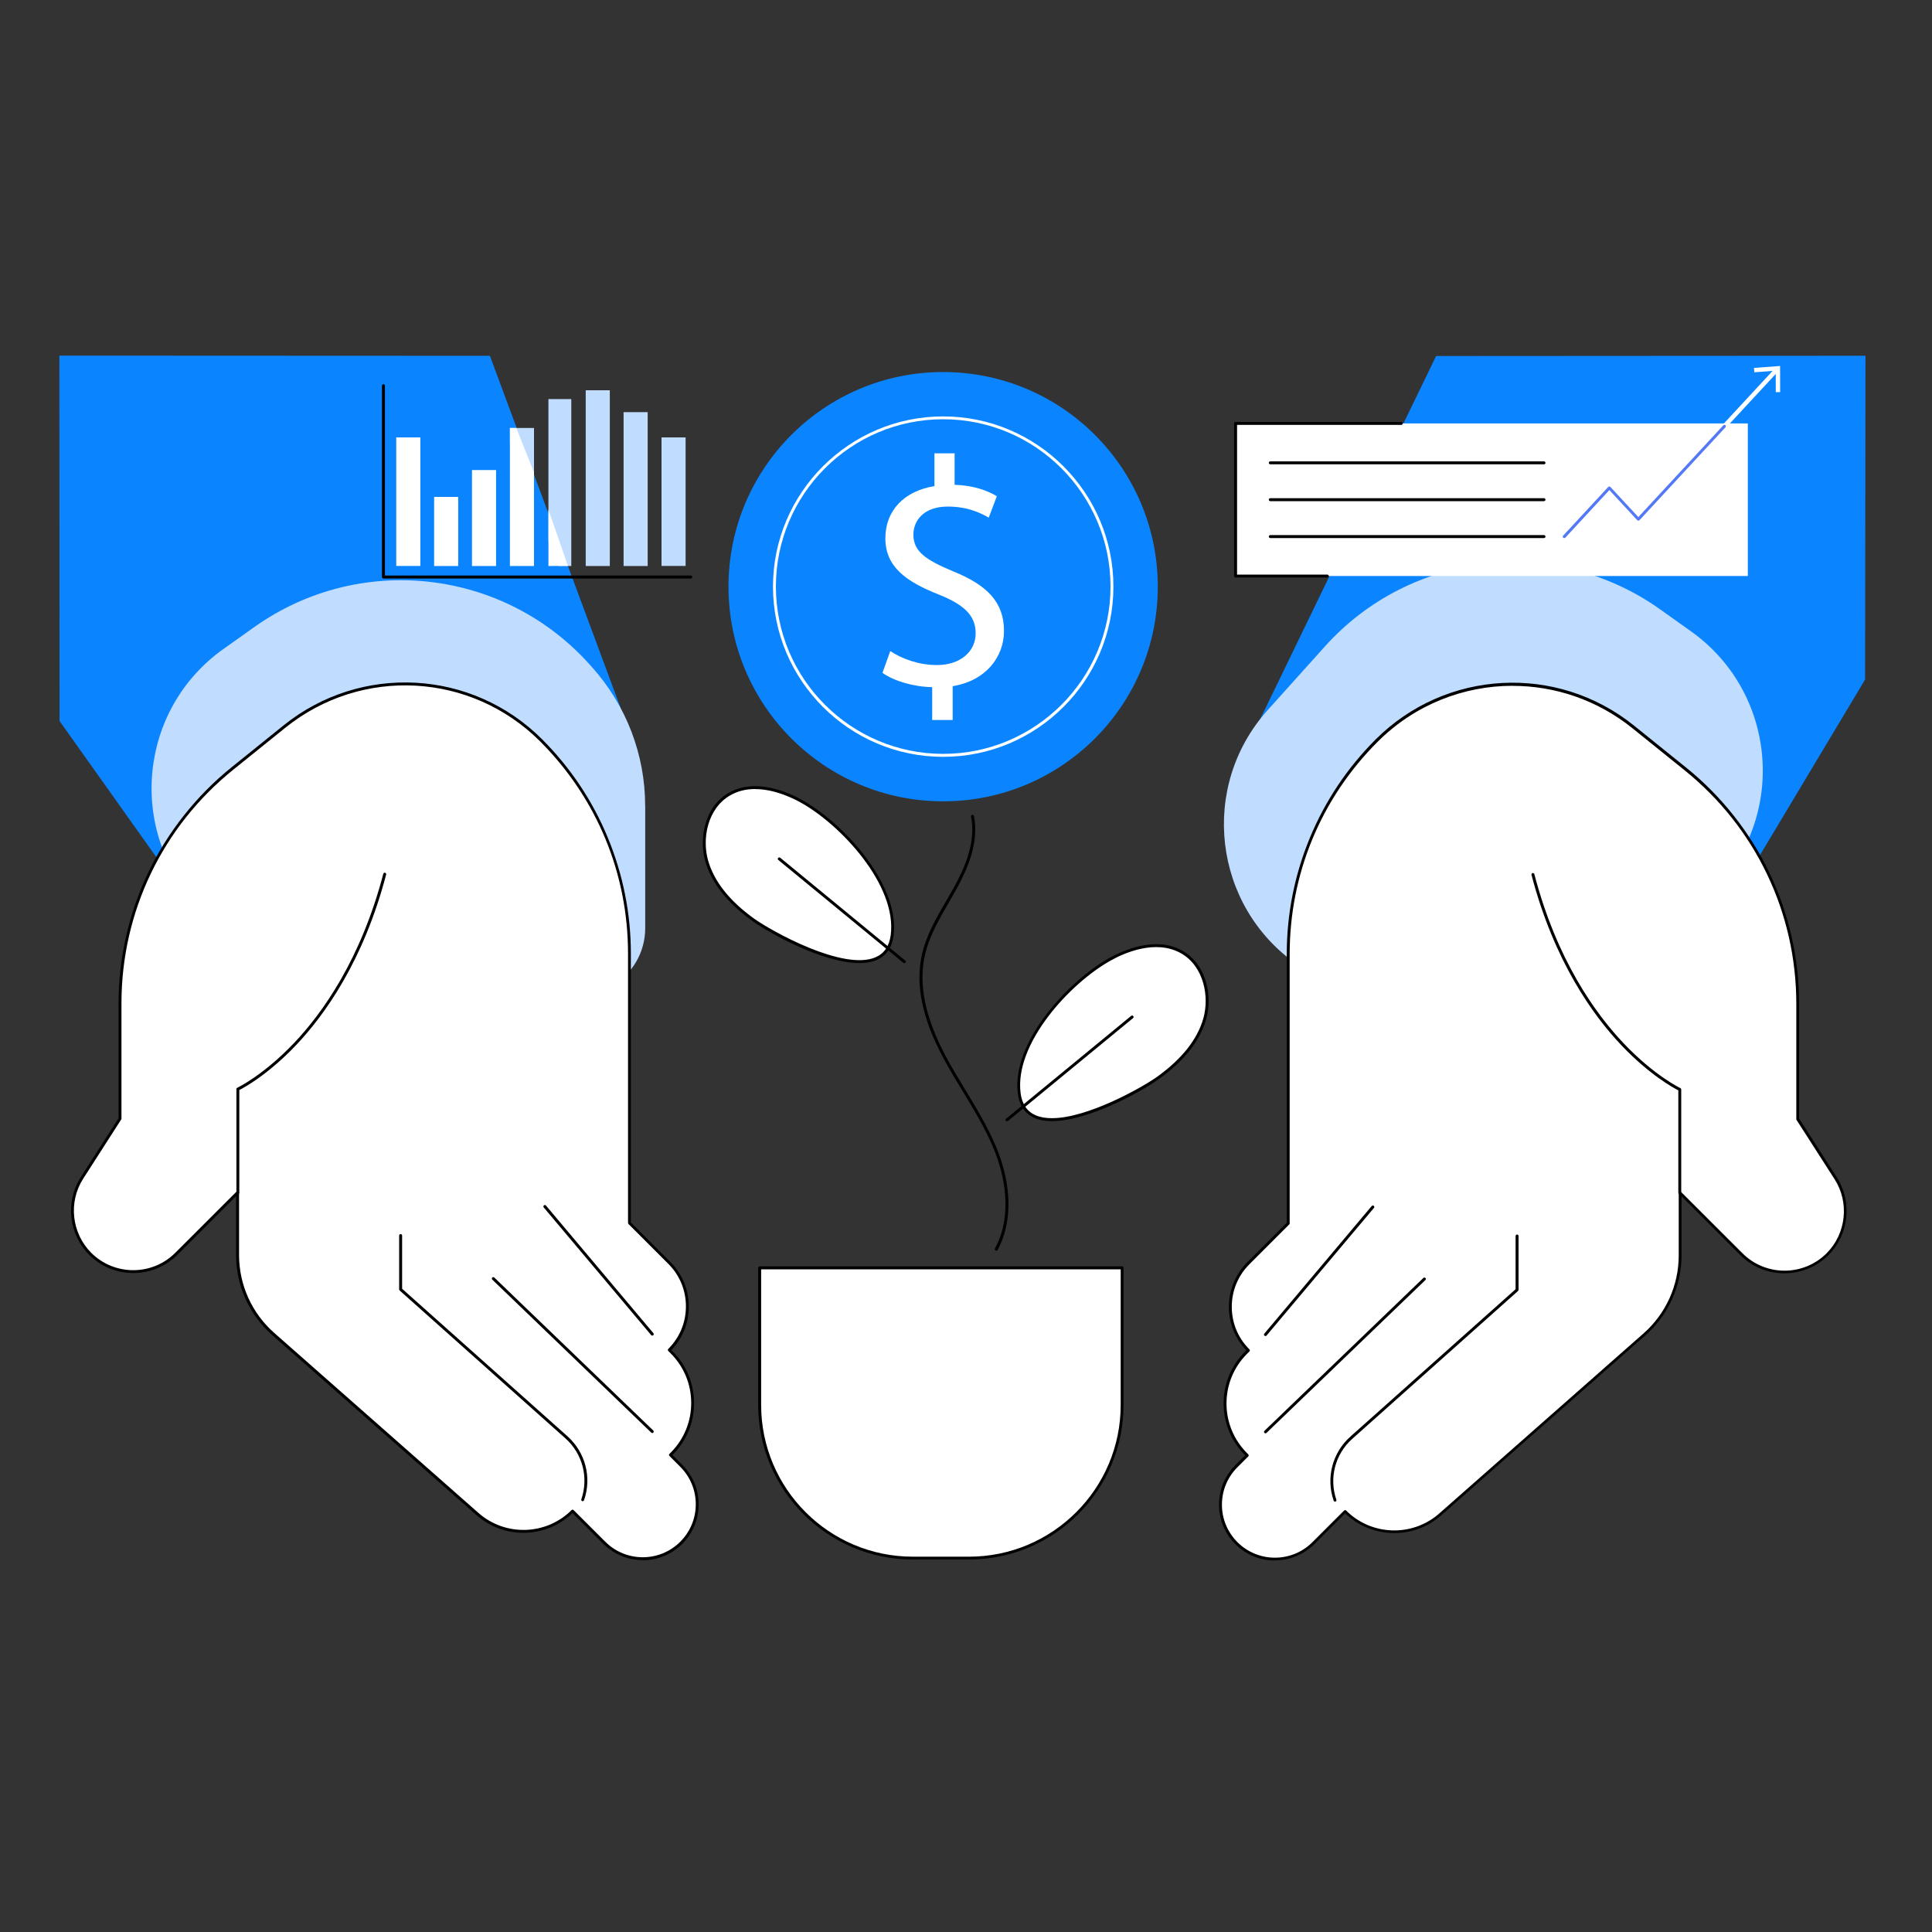
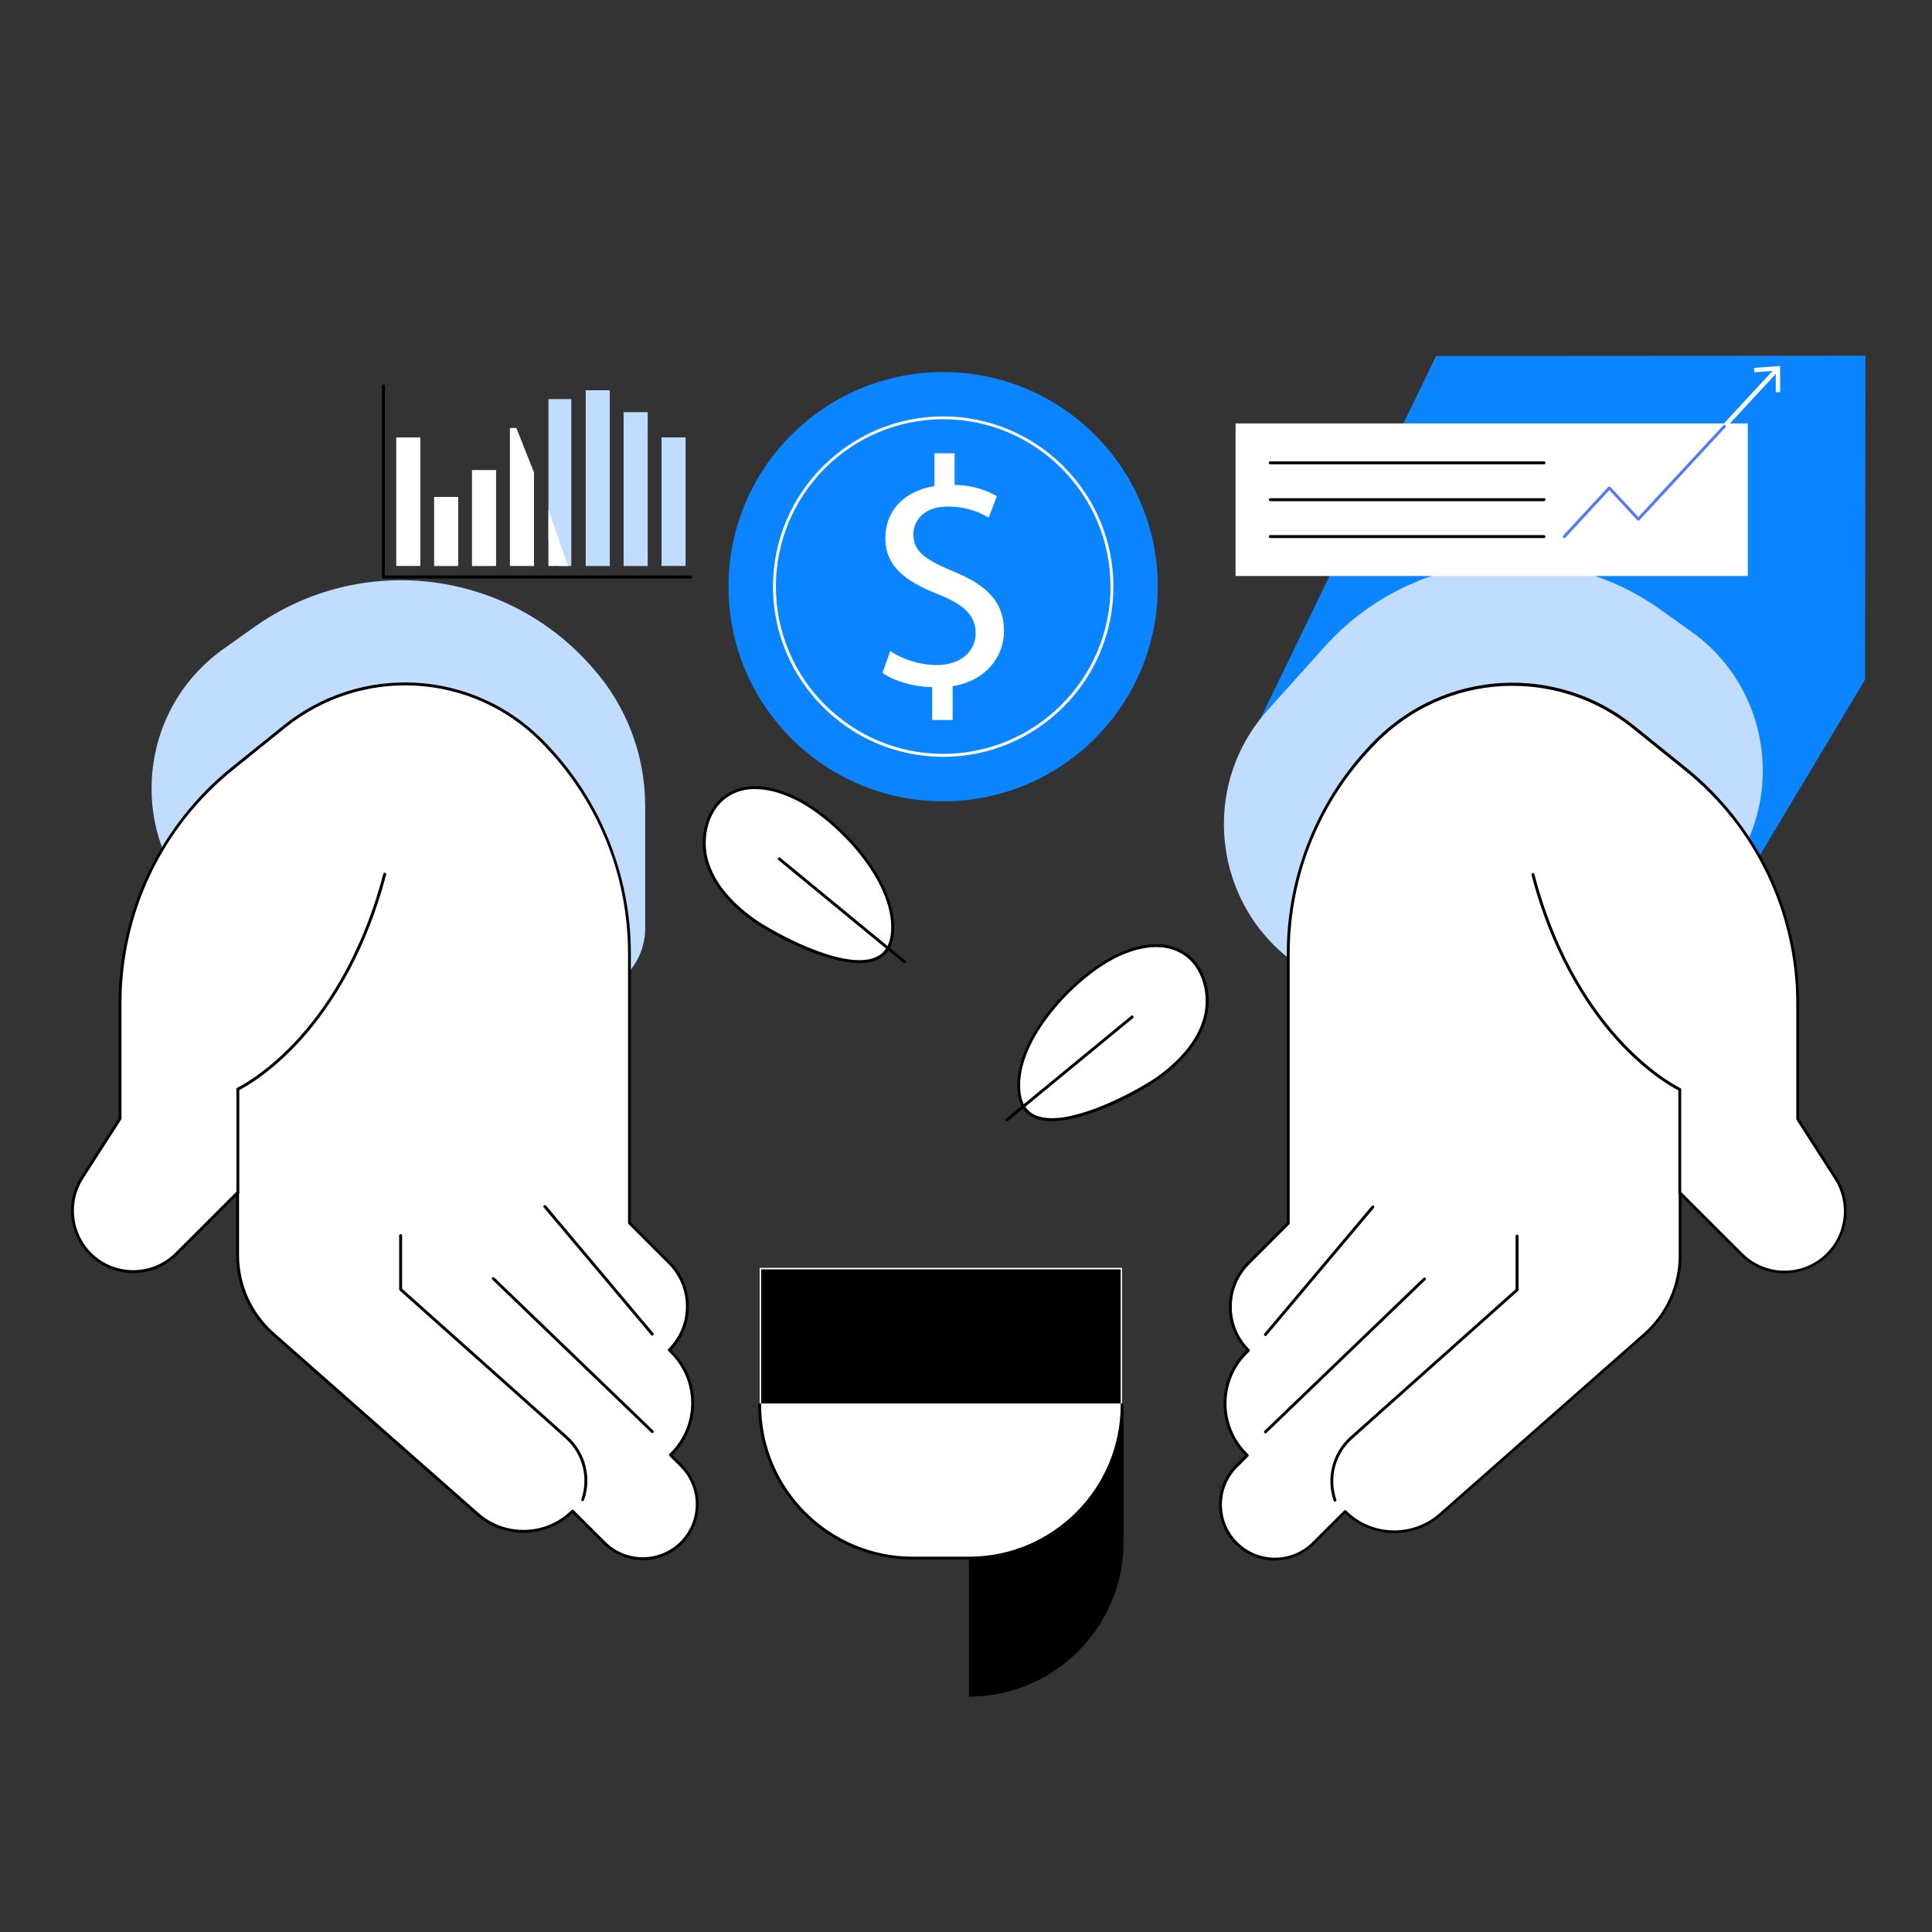
<svg xmlns="http://www.w3.org/2000/svg" id="Warstwa_1" version="1.1" viewBox="0 0 300 300">
  <rect x="0" y="0" width="300" height="300" fill="#333333" stroke="none" />
  <defs>
    <style>
      .st0 {
        fill: #c0dcff;
      }

      .st1 {
        fill: #fff;
      }

      .st2 {
        fill: #5479f7;
      }

      .st3 {
        fill: #0a85ff;
      }
    </style>
  </defs>
  <polygon class="st3" points="289.61 105.52 263.49 149.14 219.82 165.03 195.03 113.01 223 55.28 289.67 55.24 289.61 105.52" />
  <path class="st0" d="M255.1,149.84l11.31-11.89c11.14-11.71,9.32-30.57-3.85-39.93l-4.79-3.41c-16.29-11.58-38.68-9.1-52.04,5.77l-8.88,9.88c-10.67,11.87-8.52,30.41,4.59,39.53l8.73,6.07,44.92-6.02h.01Z" />
  <path class="st1" d="M279.15,173.78v-17.91c0-14.17-6.42-27.58-17.46-36.47l-8.08-6.51c-11.88-9.57-29.06-8.64-39.85,2.14-8.78,8.78-13.72,20.69-13.72,33.11v41.83l-6.18,6.18c-3.74,3.74-3.74,9.8,0,13.54l-.36.36c-4.35,4.35-4.35,11.41,0,15.76l.18.18-1.68,1.68c-3.3,3.3-3.3,8.65,0,11.96,3.3,3.3,8.66,3.3,11.96,0l4.92-4.91c4.03,4.03,10.49,4.23,14.76.46l31.72-27.96c3.52-3.1,5.54-7.57,5.54-12.26v-9.69l9.51,9.5c3.69,3.69,9.68,3.69,13.37,0,3.14-3.14,3.67-8.05,1.27-11.79l-5.9-9.19h0Z" />
  <path d="M197.97,242.32c-2.22,0-4.45-.85-6.14-2.54-1.64-1.64-2.54-3.82-2.54-6.14s.9-4.5,2.54-6.14l1.52-1.52-.02-.02c-2.15-2.15-3.33-5-3.33-8.04s1.18-5.89,3.33-8.04l.2-.2c-1.75-1.83-2.71-4.23-2.71-6.77s1.02-5.08,2.87-6.93l6.12-6.12v-41.74c0-6.21,1.21-12.27,3.58-18.01,2.38-5.74,5.81-10.87,10.2-15.27,10.89-10.89,28.15-11.82,40.15-2.16l8.08,6.51c5.44,4.38,9.92,10.03,12.93,16.33,3.02,6.3,4.61,13.33,4.61,20.31v17.85l5.86,9.14c2.44,3.8,1.89,8.88-1.3,12.07-3.78,3.77-9.92,3.77-13.69,0l-9.12-9.12v9.15c0,4.75-2.05,9.29-5.61,12.43l-31.72,27.96c-4.29,3.79-10.8,3.63-14.91-.32l-4.76,4.76c-1.69,1.69-3.92,2.54-6.14,2.54v.03ZM234.87,106.49c-7.61,0-15.19,2.93-20.96,8.7-8.8,8.8-13.65,20.51-13.65,32.95v41.83c0,.06-.02.12-.07.16l-6.18,6.18c-1.77,1.77-2.74,4.11-2.74,6.61s.97,4.85,2.74,6.61c.04.04.07.1.07.16s-.02.12-.07.16l-.36.36c-2.06,2.06-3.2,4.8-3.2,7.72s1.14,5.66,3.2,7.72l.18.18s.07.1.07.16-.02.12-.07.16l-1.68,1.68c-1.55,1.55-2.41,3.62-2.41,5.82s.86,4.26,2.41,5.82c3.21,3.21,8.43,3.21,11.64,0l4.92-4.91c.09-.09.23-.09.32,0,3.93,3.93,10.28,4.13,14.46.45l31.72-27.96c3.47-3.06,5.46-7.47,5.46-12.09v-9.69c0-.09.05-.17.14-.21.08-.04.18-.02.25.05l9.51,9.5c3.6,3.6,9.46,3.6,13.06,0,3.05-3.04,3.57-7.89,1.24-11.51l-5.9-9.19s-.04-.08-.04-.12v-17.91c0-14.18-6.33-27.41-17.38-36.3l-8.08-6.51c-5.47-4.4-12.04-6.57-18.59-6.57h-.01Z" />
  <path d="M260.84,185.48c-.12,0-.23-.1-.23-.23v-15.94c-.73-.37-4.45-2.39-8.8-6.96-4.45-4.68-10.48-13.07-14-26.5-.03-.12.04-.24.16-.28.12-.03.24.04.28.16,3.49,13.33,9.48,21.66,13.89,26.3,4.77,5.02,8.75,6.91,8.79,6.93.08.04.13.12.13.2v16.08c0,.12-.1.23-.23.23h.01Z" />
  <path d="M207.3,233.17c-.09,0-.18-.06-.21-.15-1.22-3.54-.2-7.45,2.59-9.94l25.66-22.89v-8.26c0-.12.1-.23.23-.23s.23.1.23.23v8.36c0,.06-.03.13-.08.17l-25.74,22.96c-2.66,2.37-3.63,6.09-2.47,9.46.04.12-.02.25-.14.29-.02,0-.05,0-.07,0h0Z" />
  <path d="M196.5,222.57c-.06,0-.12-.02-.16-.07-.09-.09-.08-.23,0-.32l24.68-23.74c.09-.09.23-.08.32,0,.09.09.08.23,0,.32l-24.68,23.74s-.1.06-.16.06h0Z" />
  <path d="M196.5,207.46c-.05,0-.1-.02-.15-.05-.1-.08-.11-.22-.03-.32l16.68-19.82c.08-.1.22-.11.32-.03s.11.22.03.32l-16.68,19.82c-.04.05-.11.08-.17.08h0Z" />
-   <polygon class="st3" points="9.25 111.96 34.07 146.88 75.17 165 96.36 109.9 76.07 55.25 9.22 55.22 9.25 111.96" />
  <path class="st0" d="M100.18,125.12c0-7.94-2.94-15.6-8.24-21.51l-.42-.47c-13.36-14.86-35.74-17.35-52.03-5.77l-4.79,3.4c-13.17,9.36-14.99,28.22-3.85,39.93l11.31,11.89,44.92,6.03,8.73-6.07s.03-.02.05-.03c2.74-1.91,4.33-5.07,4.33-8.41v-18.98h-.01Z" />
  <path class="st1" d="M18.63,173.71v-17.91c0-14.17,6.42-27.58,17.46-36.47l8.08-6.51c11.88-9.57,29.06-8.64,39.85,2.14,8.78,8.78,13.72,20.69,13.72,33.11v41.83l6.18,6.18c3.74,3.74,3.74,9.8,0,13.54l.36.36c4.35,4.35,4.35,11.41,0,15.76l-.18.18,1.68,1.68c3.3,3.3,3.3,8.65,0,11.96-3.3,3.3-8.66,3.3-11.96,0l-4.92-4.91c-4.03,4.03-10.49,4.23-14.76.46l-31.72-27.96c-3.52-3.1-5.54-7.57-5.54-12.26v-9.69l-9.51,9.5c-3.69,3.69-9.68,3.69-13.37,0-3.14-3.14-3.67-8.05-1.27-11.79l5.9-9.19h0Z" />
  <path d="M99.8,242.25c-2.22,0-4.45-.85-6.14-2.54l-4.76-4.76c-4.11,3.95-10.62,4.1-14.91.32l-31.72-27.96c-3.57-3.14-5.61-7.67-5.61-12.43v-9.15l-9.12,9.12c-3.78,3.77-9.92,3.77-13.69,0-3.19-3.19-3.74-8.27-1.3-12.07l5.86-9.14v-17.85c0-6.99,1.59-14.01,4.61-20.31s7.49-11.95,12.93-16.33l8.08-6.51c12-9.66,29.26-8.73,40.15,2.16,4.39,4.39,7.83,9.53,10.2,15.27,2.37,5.74,3.58,11.8,3.58,18.01v41.74l6.12,6.12c1.85,1.85,2.87,4.31,2.87,6.93s-.96,4.94-2.71,6.77l.2.2c2.15,2.15,3.33,5,3.33,8.04s-1.18,5.89-3.33,8.04l-.02.02,1.52,1.52c1.64,1.64,2.54,3.82,2.54,6.14s-.9,4.5-2.54,6.14-3.92,2.54-6.14,2.54v-.03ZM88.91,234.42c.06,0,.12.02.16.07l4.92,4.91c3.21,3.21,8.43,3.21,11.64,0,1.55-1.55,2.41-3.62,2.41-5.82s-.86-4.26-2.41-5.82l-1.68-1.68c-.09-.09-.09-.23,0-.32l.18-.18c2.06-2.06,3.2-4.8,3.2-7.72s-1.14-5.66-3.2-7.72l-.36-.36s-.07-.1-.07-.16.02-.12.07-.16c1.77-1.77,2.74-4.11,2.74-6.61s-.97-4.85-2.74-6.61l-6.18-6.18s-.07-.1-.07-.16v-41.83c0-12.45-4.85-24.15-13.65-32.95-10.73-10.73-27.73-11.64-39.55-2.13l-8.08,6.51c-11.04,8.89-17.38,22.12-17.38,36.3v17.91s-.01.09-.04.12l-5.9,9.19c-2.33,3.62-1.8,8.46,1.24,11.51,3.6,3.6,9.46,3.6,13.06,0l9.51-9.5c.06-.06.16-.08.25-.05.08.03.14.12.14.21v9.69c0,4.63,1.99,9.03,5.46,12.09l31.72,27.96c4.17,3.68,10.52,3.48,14.46-.45.04-.04.1-.07.16-.07h-.01ZM18.63,173.71h0Z" />
  <path d="M36.94,185.42c-.12,0-.23-.1-.23-.23v-16.08c0-.09.05-.17.13-.2.04-.02,4.04-1.92,8.81-6.94,4.4-4.64,10.38-12.96,13.87-26.29.03-.12.15-.19.28-.16.12.03.19.15.16.28-3.52,13.43-9.56,21.82-14,26.5-4.34,4.57-8.06,6.59-8.8,6.96v15.94c0,.12-.1.23-.23.23h0Z" />
  <path d="M90.48,233.1s-.05,0-.07,0c-.12-.04-.18-.17-.14-.29,1.16-3.37.19-7.08-2.47-9.46l-25.74-22.96s-.08-.1-.08-.17v-8.36c0-.12.1-.23.23-.23s.23.1.23.23v8.26l25.66,22.89c2.8,2.5,3.82,6.4,2.59,9.94-.03.09-.12.15-.21.15h0Z" />
  <path d="M101.28,222.51c-.06,0-.11-.02-.16-.06l-24.68-23.75c-.09-.09-.09-.23,0-.32.09-.09.23-.09.32,0l24.68,23.75c.09.09.09.23,0,.32-.04.05-.1.07-.16.07h0Z" />
  <path d="M101.28,207.39c-.06,0-.13-.03-.17-.08l-16.68-19.82c-.08-.1-.07-.24.03-.32s.24-.07.32.03l16.68,19.82c.08.1.07.24-.03.32-.04.04-.09.05-.15.05Z" />
  <circle class="st3" cx="146.45" cy="91.1" r="33.33" />
  <circle class="st3" cx="146.46" cy="91.09" r="26.21" />
  <path class="st1" d="M146.46,117.52c-14.58,0-26.43-11.86-26.43-26.43s11.86-26.43,26.43-26.43,26.43,11.86,26.43,26.43-11.86,26.43-26.43,26.43h0ZM146.46,65.1c-14.33,0-25.98,11.66-25.98,25.98s11.66,25.98,25.98,25.98,25.98-11.66,25.98-25.98-11.66-25.98-25.98-25.98Z" />
  <path class="st1" d="M144.75,111.79v-5.09c-2.92-.05-5.95-.96-7.72-2.22l1.21-3.38c1.82,1.21,4.44,2.17,7.26,2.17,3.58,0,6-2.07,6-4.94s-1.97-4.49-5.7-6c-5.14-2.02-8.32-4.34-8.32-8.73s2.98-7.36,7.62-8.12v-5.09h3.13v4.89c3.03.1,5.09.91,6.56,1.77l-1.26,3.33c-1.06-.61-3.13-1.72-6.35-1.72-3.88,0-5.35,2.32-5.35,4.34,0,2.62,1.87,3.93,6.25,5.75,5.19,2.12,7.82,4.74,7.82,9.23,0,3.98-2.77,7.72-7.97,8.57v5.25h-3.18Z" />
-   <path d="M154.7,194.2s-.07,0-.11-.03c-.11-.06-.15-.2-.09-.31,2.25-4.11,2.17-9.77-.22-15.54-1.28-3.09-3.05-6.01-4.77-8.84-1.06-1.74-2.15-3.54-3.12-5.37-3.19-6.01-4.25-11.16-3.26-15.76.66-3.06,2.26-5.81,3.81-8.48.4-.69.81-1.4,1.2-2.1,1.53-2.77,3.47-6.93,2.64-10.97-.03-.12.05-.24.18-.27.12-.02.24.05.27.18.86,4.19-1.12,8.45-2.68,11.28-.39.71-.8,1.42-1.2,2.11-1.53,2.64-3.11,5.36-3.76,8.35-.97,4.49.08,9.55,3.21,15.46.96,1.82,2.05,3.61,3.11,5.35,1.72,2.84,3.5,5.77,4.8,8.9,2.44,5.9,2.51,11.7.2,15.93-.04.07-.12.12-.2.12h-.01Z" />
  <path class="st1" d="M124.42,124.41c-3.41-1.9-7.76-3.05-11.15-1.1-3.42,1.96-4.63,6.6-3.54,10.4,1.09,3.79,4,6.81,7.2,9.11,3.72,2.68,20.39,11.67,21.58,2.42,1.03-7.93-7.89-17.37-14.1-20.83h.01Z" />
  <path d="M133.43,149.54c-5.6,0-13.9-4.59-16.62-6.55-3.88-2.79-6.33-5.9-7.29-9.23-1.02-3.56-.1-8.51,3.64-10.65,4.18-2.4,9.34-.03,11.37,1.1,6.46,3.6,15.24,13.17,14.22,21.06-.24,1.87-1.12,3.14-2.6,3.79-.78.34-1.71.49-2.71.49h0ZM117.26,122.52c-1.31,0-2.64.27-3.87.98-3.54,2.03-4.41,6.74-3.43,10.14.93,3.23,3.32,6.26,7.12,8.99,2.71,1.95,13.88,8.18,18.89,6.01,1.33-.58,2.11-1.73,2.34-3.43,1-7.69-7.64-17.07-13.99-20.6-1.35-.75-4.14-2.08-7.05-2.08h0Z" />
  <path d="M140.42,149.56c-.05,0-.1-.02-.14-.05l-19.42-15.97c-.1-.08-.11-.22-.03-.32s.22-.11.32-.03l19.42,15.97c.1.08.11.22.03.32-.04.05-.11.08-.17.08h-.01Z" />
  <path class="st1" d="M172.36,148.95c3.41-1.9,7.76-3.05,11.15-1.1,3.42,1.96,4.63,6.6,3.54,10.4-1.09,3.79-4,6.81-7.2,9.11-3.72,2.68-20.39,11.67-21.58,2.42-1.03-7.93,7.89-17.37,14.1-20.83h0Z" />
  <path d="M163.36,174.09c-1.01,0-1.93-.15-2.71-.49-1.48-.64-2.36-1.92-2.6-3.79-1.02-7.89,7.76-17.46,14.22-21.06,2.03-1.13,7.19-3.5,11.37-1.1,3.74,2.14,4.67,7.09,3.64,10.65-.96,3.33-3.41,6.44-7.29,9.23-2.72,1.96-11.02,6.55-16.62,6.55h0ZM172.47,149.15c-6.35,3.54-14.98,12.91-13.99,20.6.22,1.7,1.01,2.86,2.34,3.43.73.32,1.58.45,2.53.45,5.55,0,14.05-4.79,16.37-6.46,3.79-2.73,6.19-5.76,7.12-8.99.98-3.4.11-8.11-3.43-10.14-3.98-2.28-8.97,0-10.92,1.1h-.02Z" />
  <path d="M156.37,174.11c-.07,0-.13-.03-.17-.08-.08-.1-.07-.24.03-.32l19.42-15.97c.1-.08.24-.07.32.03s.07.24-.03.32l-19.42,15.97s-.09.05-.14.05h-.01Z" />
  <path class="st1" d="M117.96,196.87h56.27v21.29c0,13.12-10.65,23.77-23.77,23.77h-8.73c-13.12,0-23.77-10.65-23.77-23.77v-21.29h0Z" />
-   <path d="M150.46,242.16h-8.73c-13.23,0-24-10.77-24-24v-21.29c0-.12.1-.23.23-.23h56.27c.12,0,.23.1.23.23v21.29c0,13.23-10.77,24-24,24ZM118.19,197.1v21.07c0,12.98,10.56,23.55,23.55,23.55h8.73c12.98,0,23.55-10.56,23.55-23.55v-21.07h-55.83Z" />
+   <path d="M150.46,242.16h-8.73c-13.23,0-24-10.77-24-24c0-.12.1-.23.23-.23h56.27c.12,0,.23.1.23.23v21.29c0,13.23-10.77,24-24,24ZM118.19,197.1v21.07c0,12.98,10.56,23.55,23.55,23.55h8.73c12.98,0,23.55-10.56,23.55-23.55v-21.07h-55.83Z" />
  <path d="M107.26,89.83h-47.72c-.12,0-.23-.1-.23-.23v-29.71c0-.12.1-.23.23-.23s.23.1.23.23v29.48h47.49c.12,0,.23.1.23.23s-.1.23-.23.23Z" />
  <rect class="st1" x="61.53" y="67.92" width="3.74" height="19.96" />
  <rect class="st1" x="67.41" y="77.16" width="3.74" height="10.73" />
  <rect class="st1" x="73.29" y="72.99" width="3.74" height="14.9" />
-   <polygon class="st0" points="79.18 68.76 79.18 66.46 82.92 66.46 82.92 78.2 79.18 68.76" />
  <polygon class="st1" points="82.92 73.37 82.92 87.89 79.18 87.89 79.18 66.46 80.18 66.46 82.92 73.37" />
  <polygon class="st0" points="85.16 83.86 85.16 61.97 88.71 61.97 88.71 87.89 86.75 87.89 85.16 83.86" />
  <polygon class="st1" points="88.19 87.87 85.16 87.89 85.16 79.14 88.19 87.87" />
  <rect class="st0" x="90.95" y="60.6" width="3.74" height="27.29" />
  <rect class="st0" x="96.83" y="64" width="3.74" height="23.89" />
  <rect class="st0" x="102.72" y="67.92" width="3.74" height="19.96" />
  <rect class="st1" x="191.86" y="65.75" width="79.54" height="23.69" />
-   <path d="M206.09,89.67h-14.23c-.12,0-.23-.1-.23-.23v-23.69c0-.12.1-.23.23-.23h25.72c.12,0,.23.1.23.23s-.1.23-.23.23h-25.49v23.24h14.01c.12,0,.23.1.23.23s-.1.23-.23.23h0Z" />
  <path d="M239.75,72.1h-42.5c-.12,0-.23-.1-.23-.23s.1-.23.23-.23h42.5c.12,0,.23.1.23.23s-.1.23-.23.23Z" />
  <path d="M239.75,77.82h-42.5c-.12,0-.23-.1-.23-.23s.1-.23.23-.23h42.5c.12,0,.23.1.23.23s-.1.23-.23.23Z" />
  <path d="M239.75,83.55h-42.5c-.12,0-.23-.1-.23-.23s.1-.23.23-.23h42.5c.12,0,.23.1.23.23s-.1.23-.23.23Z" />
  <path class="st1" d="M267.75,66.53c-.08,0-.16-.03-.23-.09-.14-.13-.15-.34-.02-.48l8.17-8.82c.13-.14.34-.15.48-.02s.15.34.02.48l-8.17,8.82c-.07.07-.16.11-.25.11Z" />
  <polygon class="st1" points="276.42 60.89 275.74 60.89 275.74 57.56 272.41 57.81 272.36 57.13 276.41 56.83 276.42 60.89" />
  <path class="st2" d="M242.88,83.55c-.05,0-.11-.02-.15-.06-.09-.08-.1-.23,0-.32l7-7.56c.09-.09.25-.09.33,0l4.34,4.68,13.2-14.25c.08-.09.23-.1.32-.01.09.08.1.23.01.32l-13.36,14.43c-.09.09-.25.09-.33,0l-4.34-4.68-6.84,7.39s-.1.07-.17.07h0Z" />
</svg>